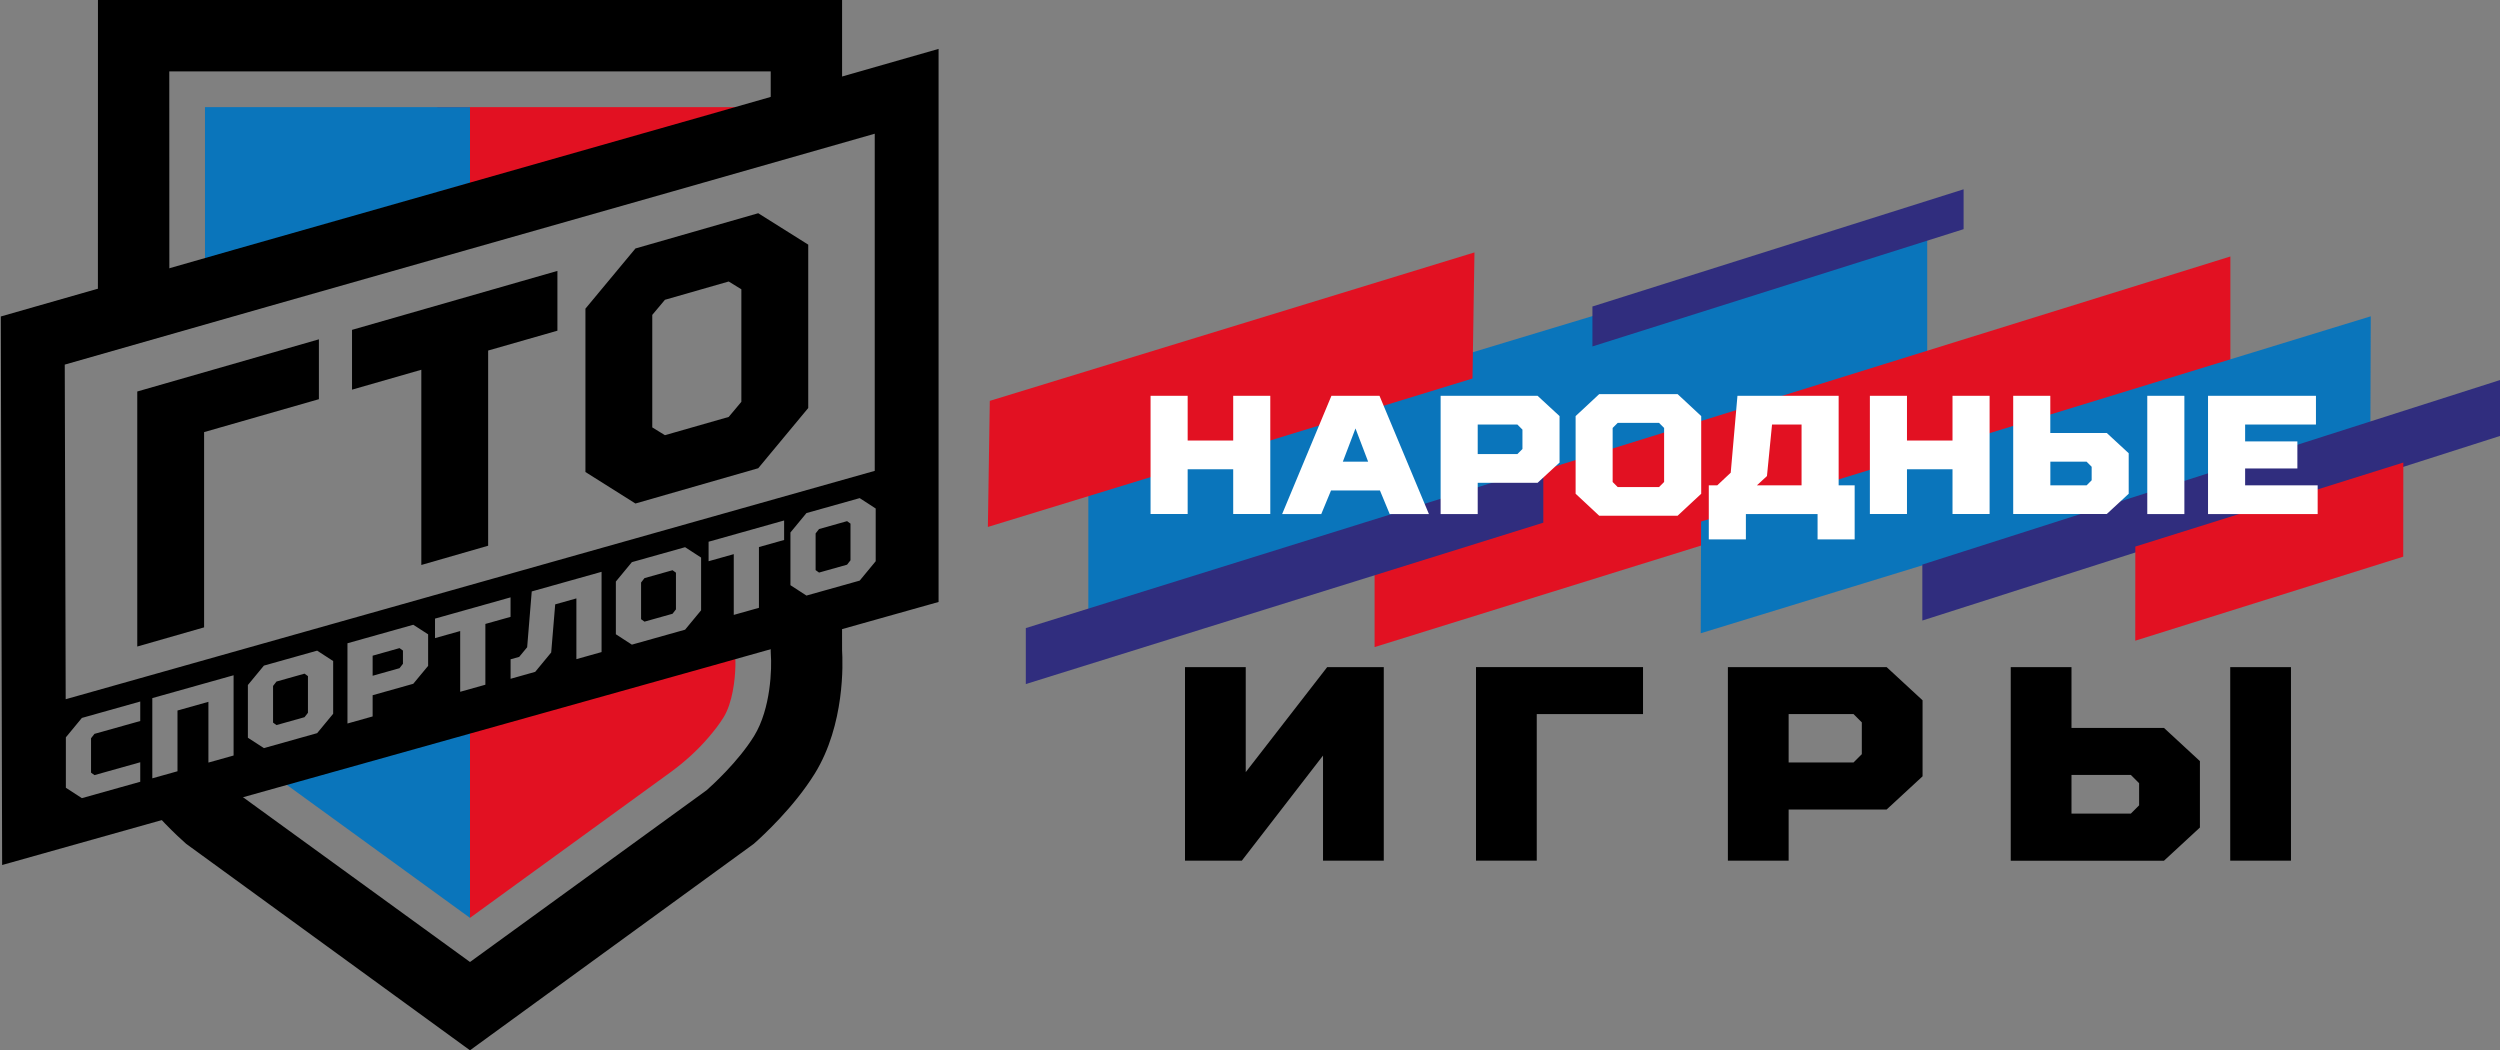
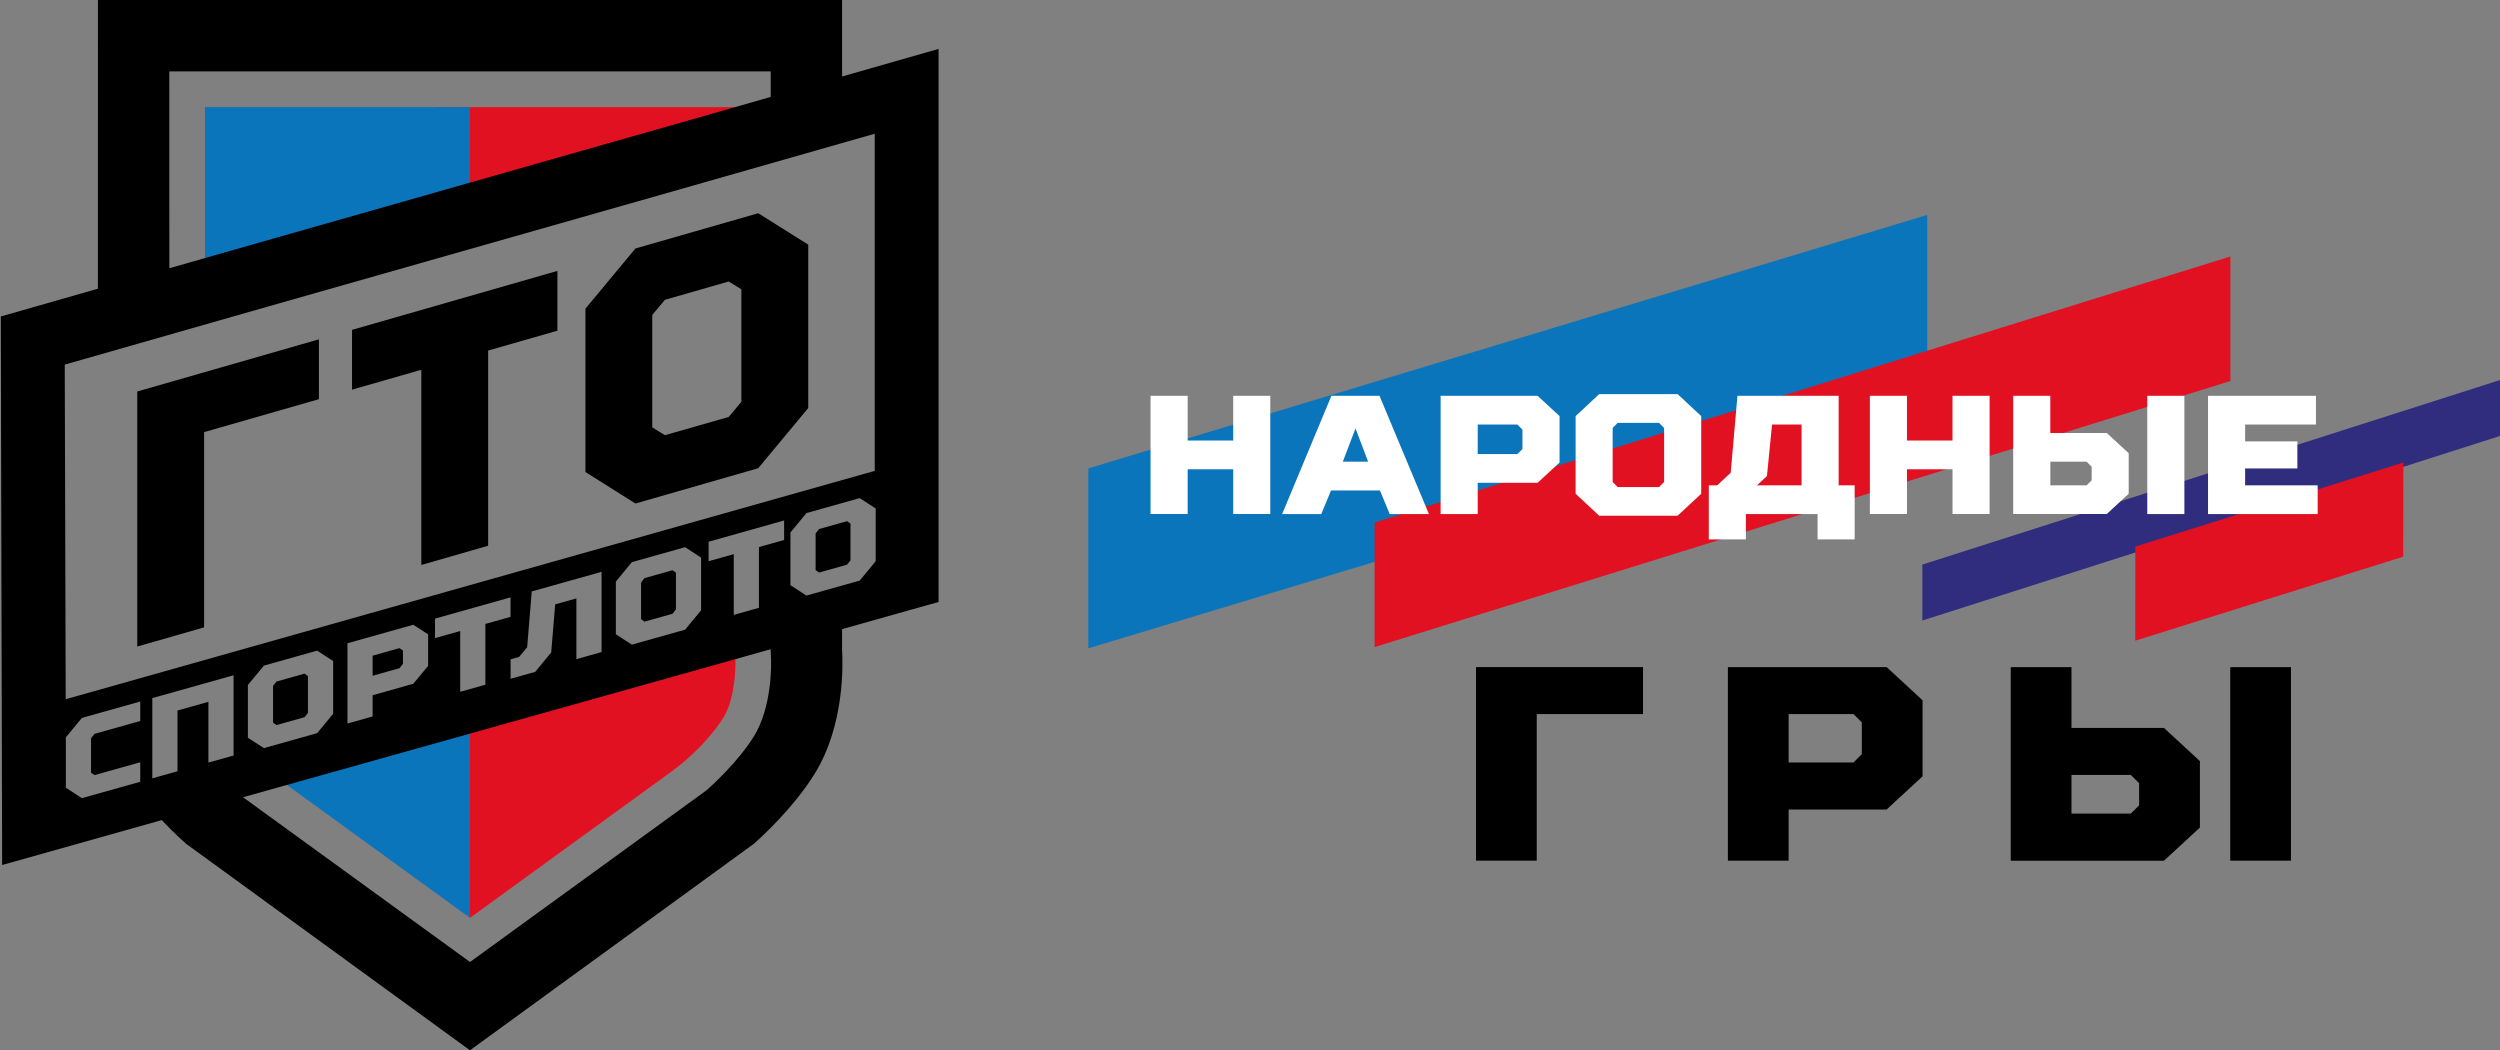
<svg xmlns="http://www.w3.org/2000/svg" width="200" height="84" viewBox="0 0 200 84" fill="none">
  <rect x="0" y="0" width="200" height="84" fill="#808080" stroke="none" />
  <g clip-path="url(#clip0_475_625)">
    <path fill-rule="evenodd" clip-rule="evenodd" d="M37.578 57.136L37.6 71.151V73.428L53.606 61.805C54.733 60.985 55.772 60.056 56.679 58.996C57.115 58.491 57.549 57.934 57.894 57.374C58.593 56.236 58.813 54.388 58.833 53.236V52.897C58.83 52.771 58.824 52.657 58.819 52.562L58.796 52.157V49.251C52.633 50.991 43.526 55.514 56.93 51.717L39.047 55.776L37.575 57.131L37.578 57.136Z" fill="#E21122" />
    <path fill-rule="evenodd" clip-rule="evenodd" d="M61.657 50.009V52.1L61.666 52.343C61.752 53.42 61.678 56.689 60.328 58.88C59.053 60.946 56.944 62.851 56.531 63.217L37.6 76.96L18.668 63.217C18.588 63.146 18.442 63.017 18.254 62.837V63.037H10.79C12.362 65.203 14.271 66.957 14.89 67.503L37.598 84.023L60.299 67.509C61.024 66.869 63.521 64.571 65.184 61.883C67.598 57.966 67.429 53.04 67.367 52.026V51.977L67.364 50.009H61.655H61.657ZM13.549 24.2L13.543 5.714H61.657V10.506L67.367 8.874V0H7.837L7.832 25.837L13.552 24.2H13.549Z" fill="black" />
    <path fill-rule="evenodd" clip-rule="evenodd" d="M10.978 51.723L16.328 50.189V34.569L25.512 31.935V27.146L10.981 31.32V51.723H10.978ZM28.165 31.172L33.706 29.581V45.198L39.052 43.658V28.043L44.593 26.455V21.672L28.162 26.389V31.172H28.165ZM53.195 34.815L52.182 34.192V25.192L53.195 23.983L58.296 22.52L59.309 23.143V32.146L58.296 33.355L53.195 34.815ZM60.658 17.058L50.835 19.878L46.835 24.692V37.761L50.835 40.281L60.658 37.458L64.659 32.641V19.572L60.658 17.058Z" fill="black" />
    <path d="M34.989 16.491L59.771 12.531L59.135 8.571H34.989V16.491Z" fill="#E21122" />
    <path fill-rule="evenodd" clip-rule="evenodd" d="M16.399 8.571V20.723L37.6 14.634V8.571H16.399ZM37.6 57.146C33.386 56.586 18.693 61.343 20.462 60.988L37.6 73.431V57.148V57.146Z" fill="#0A75BB" />
    <path fill-rule="evenodd" clip-rule="evenodd" d="M69.979 37.669V10.698C48.387 16.881 26.773 22.978 5.18 29.169C5.209 38.092 5.229 47.018 5.255 55.938C26.83 49.849 48.407 43.758 69.979 37.669ZM64.516 41.046L68.775 39.849L70.056 40.681V44.898L68.775 46.449L64.516 47.646L63.235 46.815V42.598L64.516 41.046ZM65.523 42.324L65.249 42.675V45.609L65.523 45.806L67.765 45.175L68.039 44.824V41.889L67.765 41.692L65.523 42.324ZM60.715 48.626L58.701 49.192V44.332L56.687 44.898V43.338L62.73 41.638V43.198L60.715 43.764V48.623V48.626ZM50.55 44.972L54.807 43.775L56.088 44.606V48.824L54.807 50.375L50.55 51.572L49.269 50.741V46.523L50.55 44.972ZM51.56 46.249L51.286 46.601V49.535L51.56 49.732L53.803 49.101L54.076 48.749V45.815L53.803 45.618L51.56 46.249ZM42.173 51.775L42.539 47.315L48.125 45.746V52.166L46.111 52.732V47.872L44.416 48.349L44.096 52.198L42.815 53.749L40.847 54.303V52.743L41.534 52.552L42.176 51.775H42.173ZM38.83 54.778L36.815 55.343V50.483L34.801 51.049V49.489L40.844 47.789V49.349L38.83 49.915V54.775V54.778ZM32.236 52.046L31.962 51.849L29.811 52.455V54.061L31.962 53.455L32.236 53.103V52.049V52.046ZM33.061 54.703L29.811 55.618V57.315L27.797 57.881V51.461L33.061 49.981L34.25 50.746V53.269L33.061 54.703ZM21.112 53.249L25.372 52.052L26.653 52.883V57.101L25.372 58.652L21.112 59.849L19.831 59.018V54.801L21.112 53.249ZM22.119 54.523L21.845 54.875V57.809L22.119 58.006L24.362 57.375L24.636 57.023V54.089L24.362 53.892L22.119 54.523ZM12.185 55.849L18.687 54.021V60.441L16.673 61.006V56.146L14.199 56.841V61.701L12.185 62.266V55.849ZM11.22 60.981V62.541L6.55 63.852L5.269 63.021V58.986L6.55 57.435L11.22 56.121V57.681L7.557 58.709L7.283 59.061V61.812L7.557 62.009L11.22 60.981ZM75.086 48.158C50.113 55.206 25.143 62.155 0.171 69.201C0.128 56.738 0.105 37.764 0.065 25.318C25.232 18.086 49.999 11.121 75.086 3.912V48.158Z" fill="black" />
-     <path d="M105.842 68.852V60.445L99.347 68.852H94.8V53.368H99.659V61.771L106.176 53.368H110.702V68.852H105.842Z" fill="black" />
    <path d="M131.442 53.368V57.127H122.94V68.852H118.081V53.368H131.442Z" fill="black" />
    <path d="M143.091 64.76V68.852H138.231V53.368H150.931L153.805 56.024V62.105L150.931 64.76H143.091ZM148.283 57.127H143.091V60.997H148.283L148.945 60.334V57.79L148.283 57.127Z" fill="black" />
    <path d="M165.719 53.368V58.234H173.119L175.993 60.89V66.201L173.119 68.857H160.859V53.372H165.719V53.368ZM171.129 64.427V62.656L170.467 61.993H165.719V65.089H170.467L171.129 64.427ZM183.278 68.852H178.418V53.368H183.278V68.852Z" fill="black" />
    <path fill-rule="evenodd" clip-rule="evenodd" d="M87.066 37.472L154.176 17.194V31.592L87.066 51.866V37.472Z" fill="#0A75BB" />
    <path fill-rule="evenodd" clip-rule="evenodd" d="M109.967 41.801L178.431 20.518V30.482L109.967 51.765V41.801Z" fill="#E21122" />
-     <path fill-rule="evenodd" clip-rule="evenodd" d="M79.183 32.069L117.957 20.193L117.799 30.281L79.03 42.156L79.183 32.069Z" fill="#E21122" />
-     <path fill-rule="evenodd" clip-rule="evenodd" d="M127.394 24.52L157.088 15.143V18.333L127.394 27.715V24.52Z" fill="#302D7E" />
-     <path fill-rule="evenodd" clip-rule="evenodd" d="M82.065 50.247L123.465 37.341V41.814L82.065 54.724V50.247Z" fill="#302D7E" />
-     <path fill-rule="evenodd" clip-rule="evenodd" d="M136.088 41.724L189.662 25.303L189.632 34.24L136.058 50.661L136.088 41.724Z" fill="#0A75BB" />
+     <path fill-rule="evenodd" clip-rule="evenodd" d="M82.065 50.247V41.814L82.065 54.724V50.247Z" fill="#302D7E" />
    <path fill-rule="evenodd" clip-rule="evenodd" d="M153.787 45.166L200.076 30.379V34.852L153.787 49.643V45.166Z" fill="#302D7E" />
    <path fill-rule="evenodd" clip-rule="evenodd" d="M170.826 43.725L192.266 37.003L192.258 44.533L170.821 51.256L170.826 43.725Z" fill="#E21122" />
    <path d="M176.642 31.666H185.276V33.962H179.61V35.314H183.79V37.477H179.61V38.829H185.413V41.125H176.642V31.666ZM166.927 38.829L167.333 38.422V37.341L166.927 36.934H164.028V38.825H166.927V38.829ZM161.056 31.666H164.024V34.638H168.541L170.296 36.259V39.5L168.541 41.121H161.056V31.662V31.666ZM174.75 41.125H171.782V31.666H174.75V41.125ZM152.558 37.542V41.121H149.59V31.662H152.558V35.241H156.201V31.662H159.168V41.121H156.201V37.542H152.558ZM141.357 38.085L140.55 38.829H144.125V33.962H141.763L141.357 38.085ZM136.703 38.829H137.378L138.458 37.815L138.996 31.666H147.092V38.829H148.373V43.152H145.406V41.125H139.671V43.152H136.703V38.829ZM127.936 31.529H134.209L136.097 33.287V39.5L134.209 41.258H127.936L126.049 39.5V33.287L127.936 31.529ZM129.418 33.83L129.012 34.236V38.559L129.418 38.966H132.723L133.129 38.559V34.236L132.723 33.83H129.418ZM121.796 34.369L121.39 33.962H118.217V36.327H121.39L121.796 35.921V34.369ZM123.008 38.623H118.217V41.125H115.25V31.666H123.008L124.764 33.287V37.003L123.008 38.623ZM108.439 34.275L107.427 36.934H109.451L108.439 34.275ZM111.176 41.125L110.394 39.235H106.483L105.701 41.125H102.571L106.513 31.666H110.36L114.314 41.125H111.184H111.176ZM95.013 37.542V41.121H92.045V31.662H95.013V35.241H98.656V31.662H101.623V41.121H98.656V37.542H95.013Z" fill="white" />
  </g>
  <defs>
    <clipPath id="clip0_475_625">
      <rect width="200" height="84" fill="white" />
    </clipPath>
  </defs>
</svg>